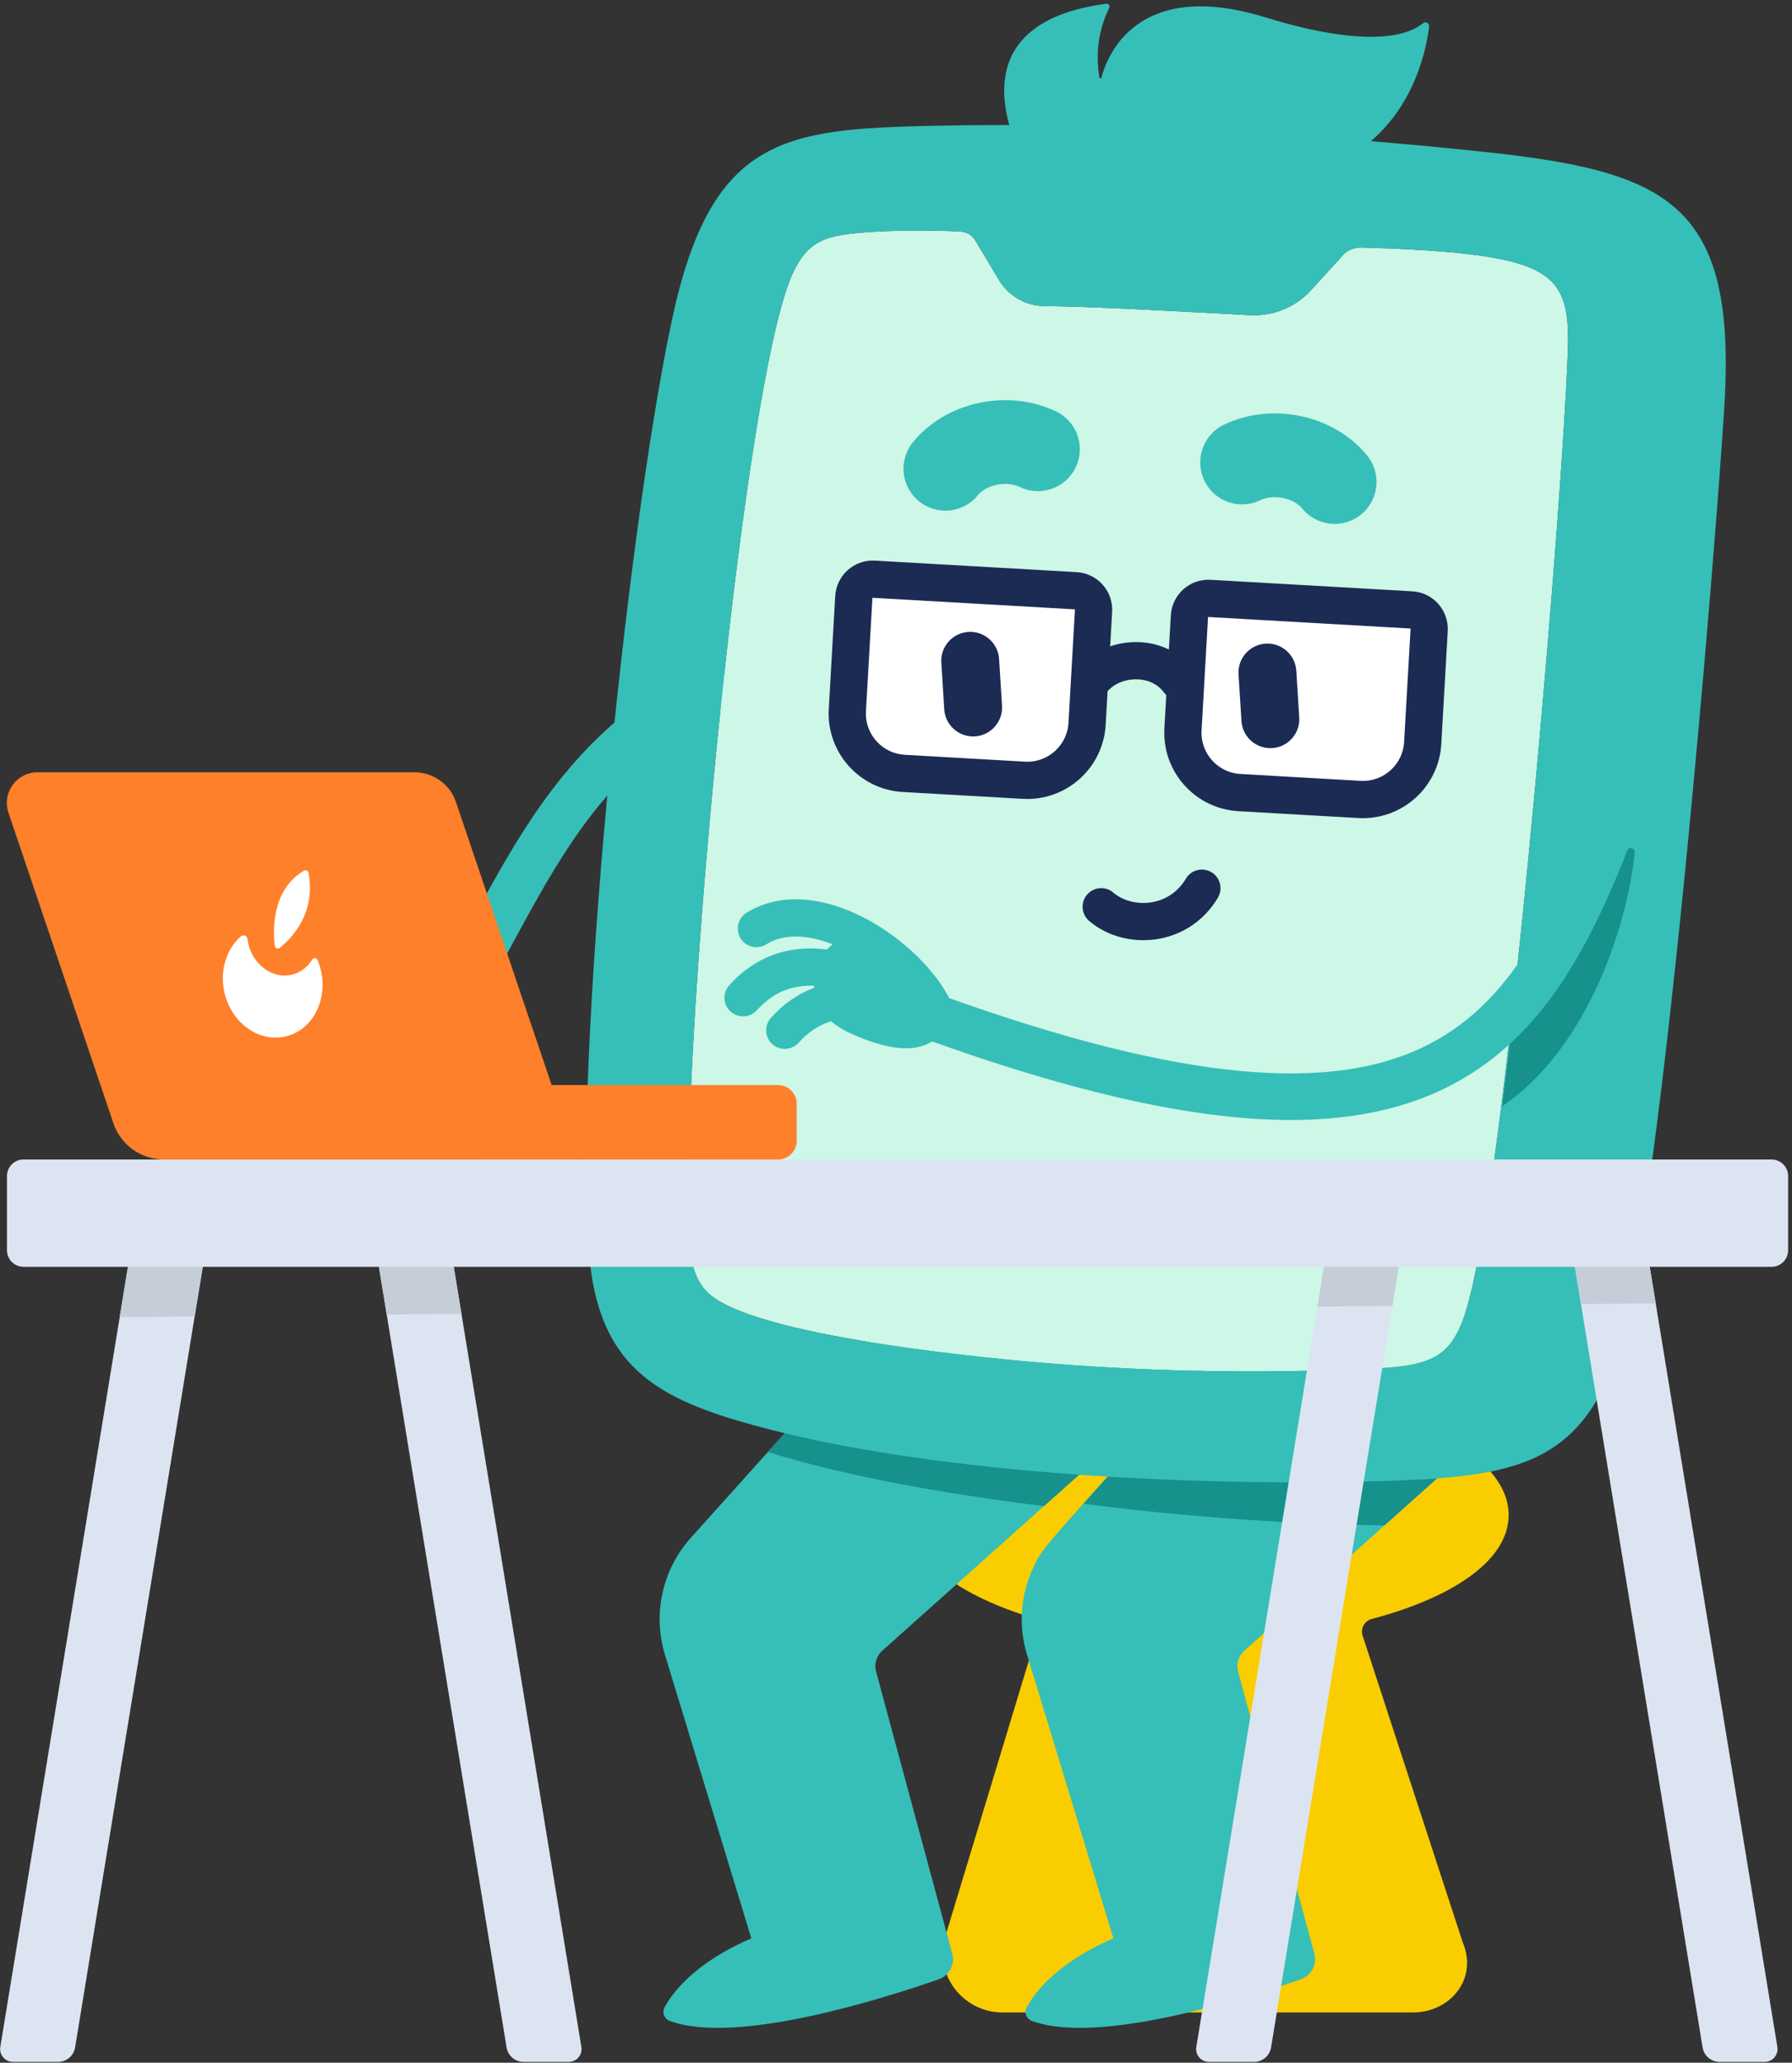
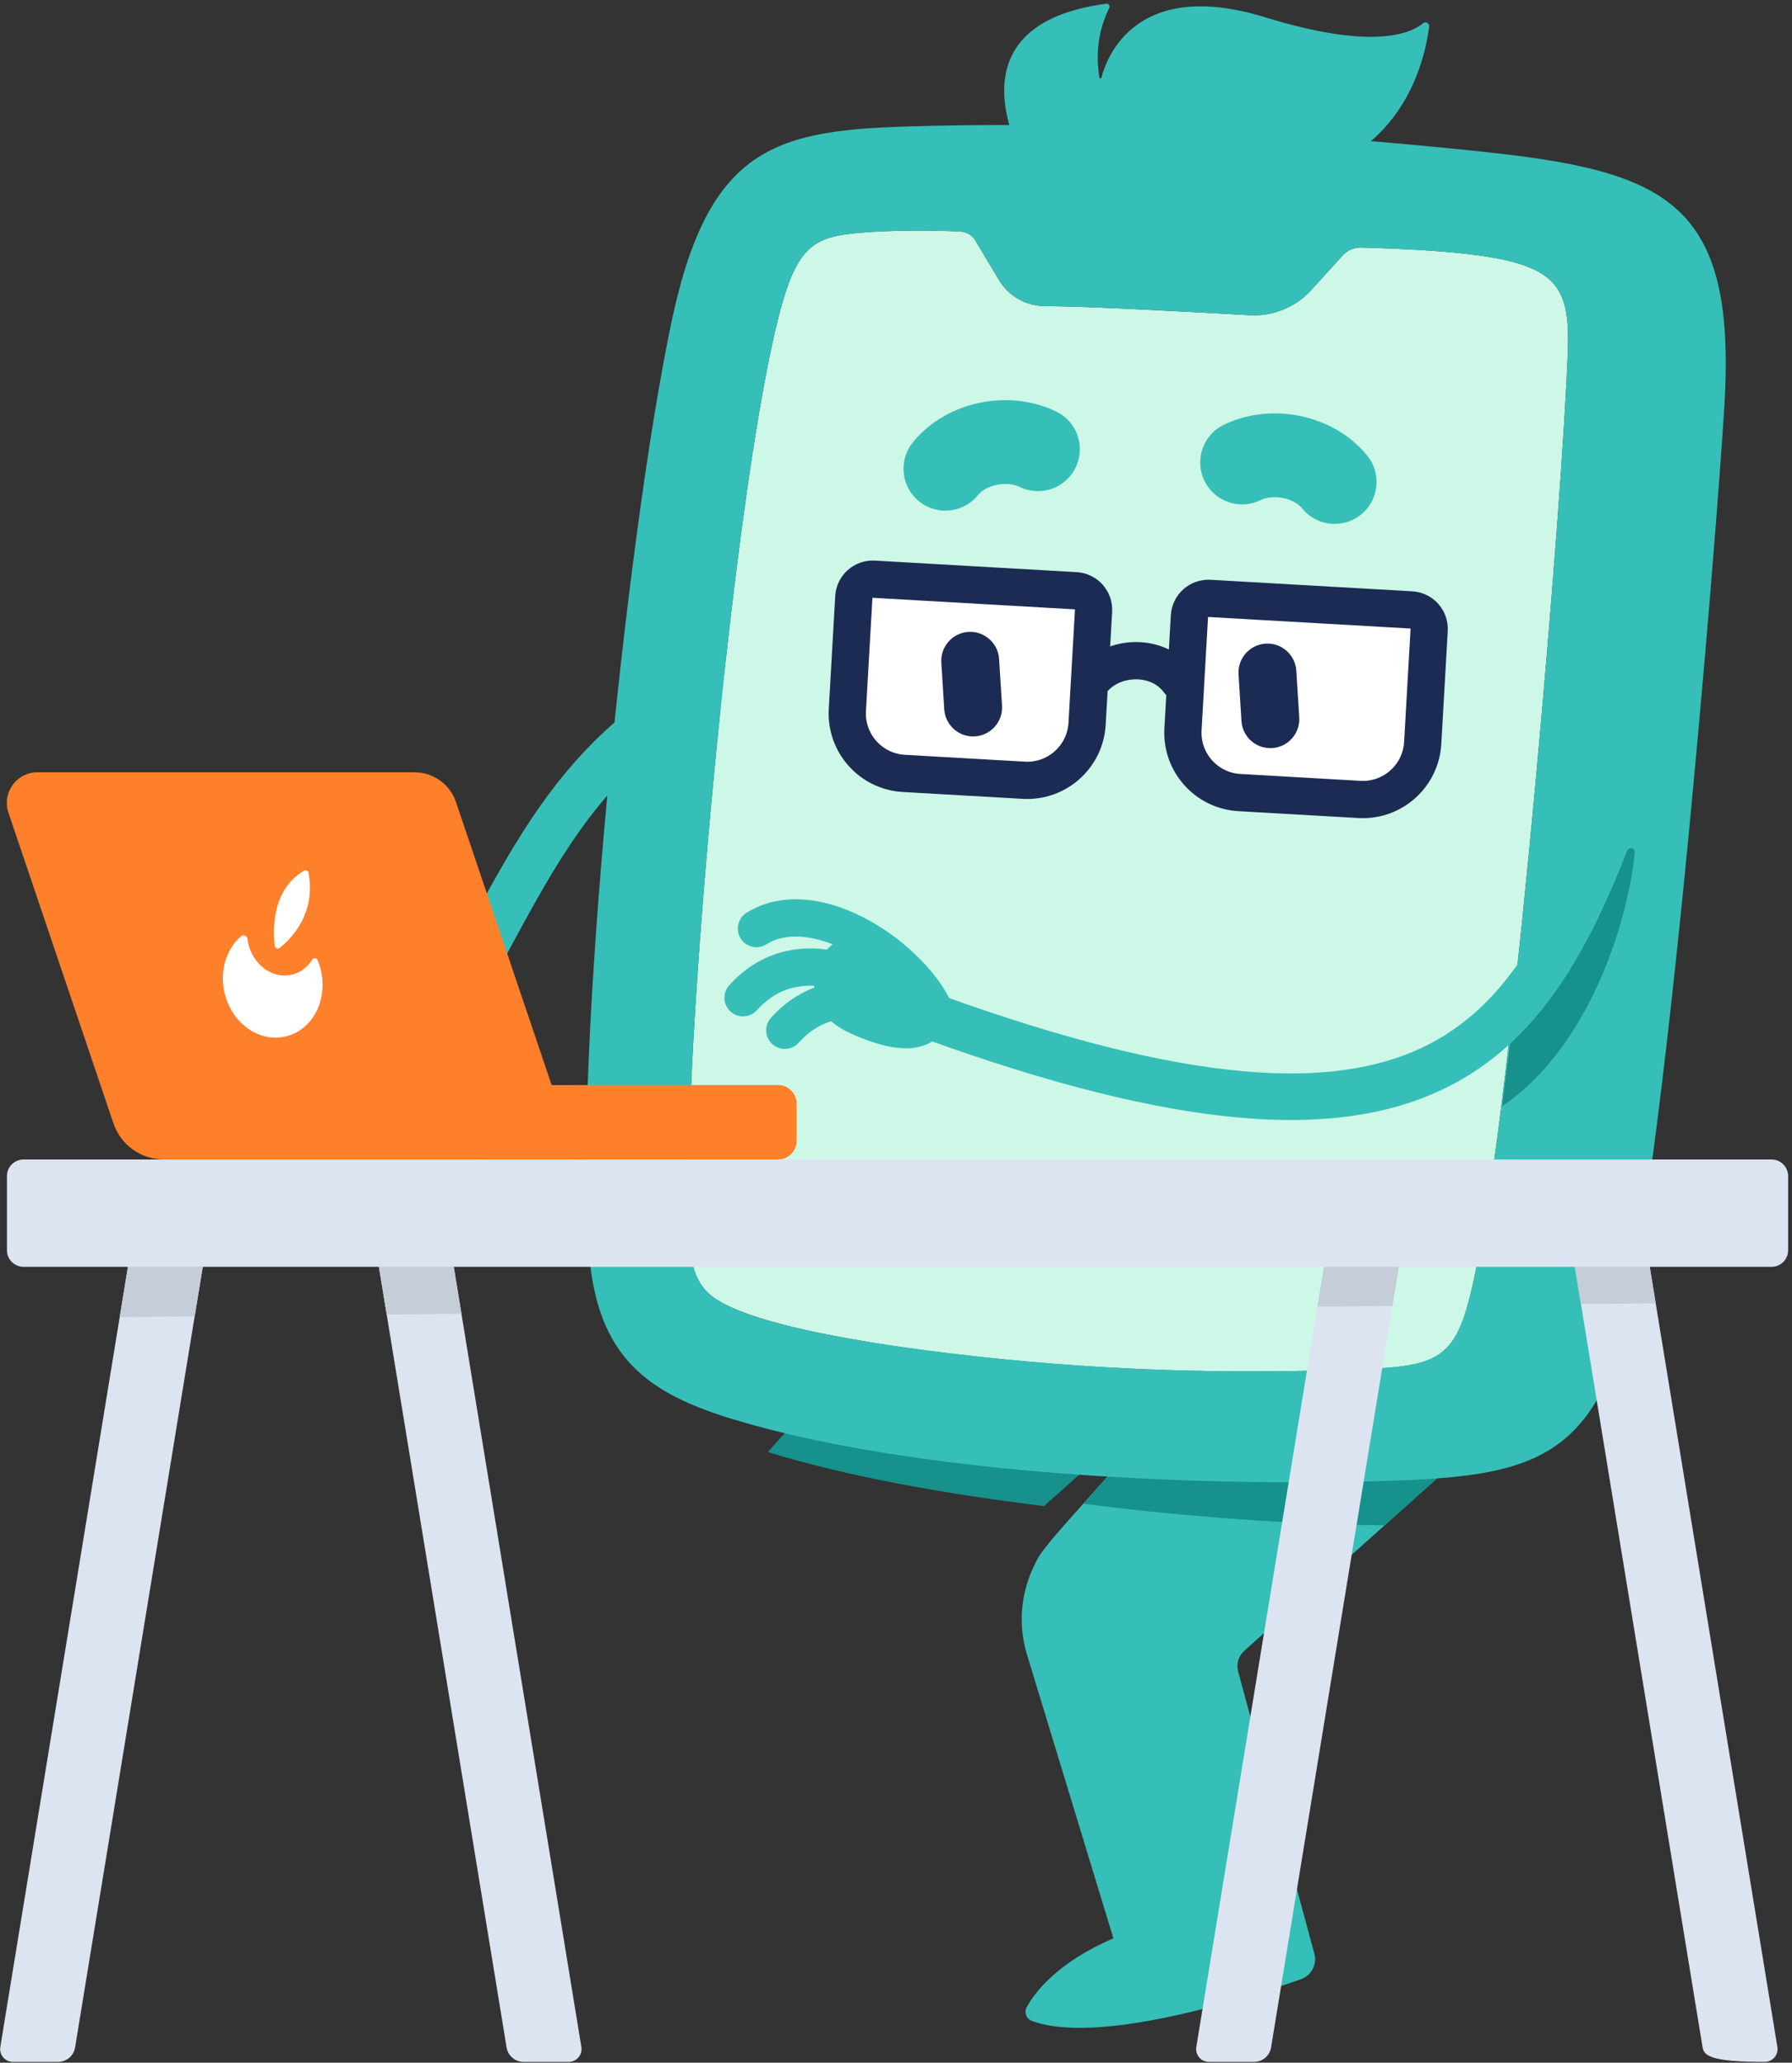
<svg xmlns="http://www.w3.org/2000/svg" width="385" height="443" viewBox="0 0 385 443" fill="none">
  <rect x="0" y="0" width="385" height="443" fill="#333333" stroke="none" />
  <path d="M151.818 148.037C111.177 167.862 106.673 213.733 83.08 231.628" stroke="#36BFB8" stroke-width="10" stroke-linecap="round" stroke-linejoin="round" />
-   <path d="M324.128 325.385C324.128 310.372 295.219 298.201 259.557 298.201C223.896 298.201 194.986 310.372 194.986 325.385C194.986 334.316 205.217 342.239 221.011 347.195C222.476 347.654 223.297 349.207 222.852 350.676L202.664 417.28C201.409 425.109 207.456 432.202 215.384 432.202H303.557C311.545 432.202 317.608 425.008 314.252 417.136L292.751 351.278C292.512 350.547 292.585 349.749 292.953 349.073C293.321 348.396 293.951 347.902 294.695 347.704C313.167 342.793 324.128 334.629 324.128 325.385Z" fill="#FACD00" />
  <path d="M344.178 285.839L267.338 354.519C266.088 355.639 265.578 357.359 266.008 358.979L282.498 420.029C282.828 422.219 281.568 424.349 279.468 425.079C268.608 428.879 236.088 439.379 221.688 434.019C221.118 433.809 220.668 433.359 220.458 432.779C220.248 432.208 220.288 431.569 220.598 431.029C222.378 427.819 227.238 421.418 239.208 416.289L220.648 355.368C218.738 349.118 219.268 342.478 221.968 336.708V336.698C224.242 331.79 222.501 334.408 274.918 276.019L344.178 285.839Z" fill="#36BFB8" />
  <path d="M274.915 276.019L267.545 284.229L232.775 322.949C255.636 325.909 279.036 327.439 297.456 327.589L344.175 285.839L274.915 276.019Z" fill="#16918B" />
-   <path d="M266.387 285.839L189.547 354.519C188.297 355.639 187.777 357.359 188.217 358.979L204.707 420.029C205.037 422.219 203.777 424.349 201.677 425.079C190.807 428.879 158.297 439.379 143.897 434.019C143.327 433.809 142.877 433.359 142.667 432.779C142.457 432.208 142.497 431.569 142.807 431.029C144.587 427.819 149.447 421.418 161.417 416.289L142.857 355.368C140.187 346.609 142.297 337.099 148.407 330.279L197.127 276.019L266.387 285.839Z" fill="#36BFB8" />
  <path d="M255.057 284.229L197.126 276.019L165.537 311.198L164.967 311.839C181.507 316.978 202.807 320.839 224.307 323.458L266.387 285.839L255.057 284.229Z" fill="#16918B" />
  <path d="M294.594 293.959C271.854 294.919 249.824 294.719 226.314 292.869C213.174 291.859 160.964 287.019 151.834 277.389C147.234 272.539 148.174 265.469 148.024 252.879C147.614 213.709 159.704 82.789 170.154 59.079C170.194 58.989 170.234 58.899 170.274 58.809C173.454 51.759 177.444 50.679 184.344 50.029C191.084 49.399 200.164 49.409 206.234 49.719C207.544 49.789 208.774 50.389 209.453 51.499L214.664 60.189C216.714 63.599 220.384 65.689 224.353 65.729C234.464 65.819 251.154 66.749 268.493 67.689C273.493 67.969 278.374 65.969 281.743 62.249L288.524 54.789C289.554 53.649 291.054 53.119 292.594 53.159C301.324 53.419 314.033 53.919 322.544 55.679C335.324 58.319 337.274 63.449 336.834 75.609C335.664 108.119 325.584 227.589 318.194 267.069C313.824 290.359 312.044 293.119 294.594 293.959Z" fill="#CDF7E6" />
  <path d="M318.124 32.539C280.603 28.579 238.504 26.199 200.783 27.009C168.423 27.719 152.743 29.259 144.323 68.889C134.403 115.559 123.013 229.539 126.593 269.639C128.564 291.719 139.233 299.309 157.863 304.919C196.603 316.569 256.143 319.289 296.573 318.089C318.613 317.439 331.923 315.799 340.693 304.249C342.573 301.789 344.233 298.859 345.743 295.399C345.973 294.869 346.203 294.329 346.423 293.769C356.512 268.558 368.883 113.991 370.484 86.969C373.073 43.389 358.183 36.759 318.124 32.539ZM294.593 293.959C271.853 294.919 249.823 294.719 226.314 292.869C213.173 291.859 160.963 287.019 151.834 277.389C147.233 272.539 148.173 265.469 148.023 252.879C147.613 213.709 159.703 82.789 170.153 59.079C170.193 58.989 170.233 58.899 170.273 58.809C173.453 51.759 177.443 50.679 184.343 50.029C191.083 49.399 200.164 49.409 206.233 49.719C207.543 49.789 208.773 50.389 209.453 51.499L214.663 60.189C216.713 63.599 220.383 65.689 224.353 65.729C234.463 65.819 251.153 66.749 268.493 67.689C273.493 67.969 278.373 65.969 281.743 62.249L288.523 54.789C289.553 53.649 291.053 53.119 292.593 53.159C301.323 53.419 314.033 53.919 322.543 55.679C335.323 58.319 337.273 63.449 336.833 75.609C335.663 108.119 325.583 227.589 318.193 267.069C313.823 290.359 312.044 293.119 294.593 293.959Z" fill="#36BFB8" />
  <path d="M221.106 36.716C221.106 36.716 201.353 5.59 237.676 0.802C237.9 0.773 238.122 0.868 238.255 1.051C238.388 1.235 238.409 1.476 238.311 1.68C235.744 7.007 235.46 11.912 236.187 16.63C236.204 16.737 236.293 16.817 236.4 16.823C236.508 16.828 236.605 16.758 236.632 16.654C237.845 12.054 244.254 -4.767 271.826 3.717C294.356 10.649 302.756 7.444 305.736 4.992C305.991 4.783 306.347 4.75 306.636 4.909C306.924 5.068 307.087 5.387 307.045 5.714C306.078 13.385 300.98 35.526 274.271 38.549C241.883 42.216 221.106 36.716 221.106 36.716Z" fill="#36BFB8" />
-   <path d="M236.588 194.738C242.376 199.705 253.206 199.21 258.217 190.749" stroke="#1C2B54" stroke-width="8" stroke-linecap="round" stroke-linejoin="round" />
  <path d="M266.861 99.322C273.496 96.142 282.325 98.061 286.742 103.514" stroke="#36BFB8" stroke-width="18" stroke-miterlimit="10" stroke-linecap="round" />
  <path d="M222.992 96.477C216.357 93.296 207.528 95.215 203.111 100.668" stroke="#36BFB8" stroke-width="18" stroke-miterlimit="10" stroke-linecap="round" />
  <path d="M219.957 167.57L194.178 166.098C187.074 165.692 181.645 159.604 182.051 152.501L183.437 128.238C183.565 125.986 185.495 124.265 187.747 124.393L231.095 126.87C233.347 126.999 235.068 128.928 234.94 131.18L233.553 155.443C233.148 162.547 227.06 167.976 219.957 167.57Z" fill="white" stroke="#1C2B54" stroke-width="8" stroke-linecap="round" stroke-linejoin="round" />
  <path d="M292.062 171.69L266.283 170.217C259.18 169.811 253.75 163.724 254.156 156.62L255.542 132.357C255.671 130.105 257.601 128.384 259.853 128.513L303.201 130.989C305.453 131.118 307.174 133.048 307.045 135.299L305.659 159.563C305.253 166.666 299.166 172.095 292.062 171.69Z" fill="white" stroke="#1C2B54" stroke-width="8" stroke-linecap="round" stroke-linejoin="round" />
  <path d="M235.412 145.324C239.975 140.684 249.013 140.49 253.286 146.345L235.412 145.324Z" fill="white" />
  <path d="M235.412 145.324C239.975 140.684 249.013 140.49 253.286 146.345" stroke="#1C2B54" stroke-width="8" stroke-linecap="round" stroke-linejoin="round" />
  <path d="M271.907 138.227L271.907 138.227C268.48 138.443 265.876 141.396 266.091 144.823L266.721 154.848C266.937 158.275 269.89 160.879 273.317 160.663L273.317 160.663C276.745 160.448 279.348 157.495 279.133 154.067L278.503 144.043C278.287 140.615 275.334 138.012 271.907 138.227Z" fill="#1C2B54" />
  <path d="M208.051 135.712L208.051 135.712C204.624 135.928 202.02 138.881 202.236 142.308L202.866 152.333C203.081 155.76 206.034 158.364 209.462 158.148L209.462 158.148C212.889 157.933 215.493 154.98 215.277 151.553L214.647 141.528C214.432 138.101 211.479 135.497 208.051 135.712Z" fill="#1C2B54" />
  <path d="M122.187 442.82H112.491C110.676 442.82 109.128 441.506 108.836 439.711L83.08 282.315L80.01 263.548L95.672 260.983L99.139 282.156L124.905 439.621C125.178 441.298 123.883 442.82 122.187 442.82Z" fill="#DCE4F1" />
  <path d="M44.961 263.548L41.821 282.722L16.135 439.71C15.842 441.506 14.295 442.82 12.48 442.82H2.784C1.087 442.82 -0.207 441.298 0.066 439.621L25.717 282.88L29.298 260.983L44.961 263.548Z" fill="#DCE4F1" />
-   <path d="M379.136 442.82H369.445C367.63 442.82 366.082 441.506 365.79 439.71L339.662 280.058L336.959 263.547L352.622 260.983L355.717 279.904L381.859 439.621C382.132 441.298 380.837 442.82 379.136 442.82Z" fill="#DCE4F1" />
+   <path d="M379.136 442.82C367.63 442.82 366.082 441.506 365.79 439.71L339.662 280.058L336.959 263.547L352.622 260.983L355.717 279.904L381.859 439.621C382.132 441.298 380.837 442.82 379.136 442.82Z" fill="#DCE4F1" />
  <path d="M301.915 263.548L299.148 280.46L273.084 439.711C272.792 441.506 271.244 442.82 269.429 442.82H259.738C258.037 442.82 256.742 441.298 257.02 439.621L283.039 280.619L286.252 260.983L301.915 263.548Z" fill="#DCE4F1" />
  <path d="M29.298 260.983L44.96 263.548L41.821 282.722L25.717 282.88L29.298 260.983Z" fill="#C5CDD8" />
  <path d="M95.672 260.983L99.139 282.156L83.08 282.315L80.01 263.548L95.672 260.983Z" fill="#C5CDD8" />
  <path d="M286.251 260.983L301.914 263.548L299.146 280.46L283.037 280.619L286.251 260.983Z" fill="#C5CDD8" />
  <path d="M355.717 279.905L339.662 280.058L336.959 263.548L352.622 260.983L355.717 279.905Z" fill="#C5CDD8" />
  <path d="M380.599 249.013H5.063C3.092 249.013 1.494 250.611 1.494 252.582V268.501C1.494 270.472 3.092 272.07 5.063 272.07H380.599C382.571 272.07 384.169 270.472 384.169 268.501V252.582C384.169 250.611 382.571 249.013 380.599 249.013Z" fill="#DCE4F1" />
  <path d="M104.123 233.033H167.156C169.368 233.033 171.165 234.829 171.165 237.042V245.002C171.165 247.214 169.368 249.01 167.156 249.01H104.123V233.033Z" fill="#FF802A" />
  <path d="M123.918 249.01H35.179C30.288 249.01 25.941 245.892 24.375 241.259L1.815 174.541C0.372 170.28 3.541 165.861 8.04 165.861H89.056C93.088 165.861 96.669 168.43 97.964 172.249L123.918 249.01Z" fill="#FF802A" />
  <path d="M63.012 222.043C57.622 224.428 51.274 221.335 48.831 215.133C46.79 209.948 48.122 204.23 51.76 201.097C51.993 200.896 52.317 200.837 52.606 200.944C52.896 201.05 53.105 201.304 53.153 201.608L53.206 201.946C53.315 202.642 53.502 203.34 53.77 204.025C55.508 208.438 60.028 210.639 63.862 208.942C65.216 208.339 66.306 207.332 67.071 206.084C67.197 205.877 67.429 205.759 67.671 205.777C67.912 205.795 68.123 205.947 68.218 206.17C70.827 212.325 68.588 219.572 63.012 222.043Z" fill="white" />
  <path d="M60.077 203.576C59.894 203.72 59.647 203.754 59.432 203.665C59.216 203.576 59.066 203.378 59.037 203.146C58.654 200.084 58.224 191.167 65.316 186.987C65.498 186.88 65.72 186.868 65.912 186.956C66.104 187.043 66.242 187.219 66.28 187.426C67.952 196.414 62.315 201.823 60.077 203.576Z" fill="white" />
  <path d="M322.725 237.589C323.285 233.339 323.845 228.829 324.404 224.138C336.162 213.303 343.479 198.214 349.571 182.703C349.727 182.306 350.152 182.084 350.568 182.184C350.983 182.284 351.261 182.675 351.219 183.1C349.707 198.251 341.299 225.014 322.725 237.589Z" fill="#16918B" />
  <path d="M347.412 174.347C327.968 226.388 306.086 257.821 195.318 216.538" stroke="#36BFB8" stroke-width="10" stroke-linecap="round" stroke-linejoin="round" />
  <path d="M184.807 218.483C180.813 216.722 179.225 214.664 178.981 212.42C178.444 207.484 182.285 201.854 190.672 206.331C194.657 208.458 201.869 214.8 199.452 218.891C197.165 222.761 190.463 220.977 184.807 218.483Z" fill="#36BFB8" stroke="#36BFB8" stroke-width="8" stroke-linecap="round" stroke-linejoin="round" />
  <path d="M190.835 216.128C190.835 216.128 178.203 210.553 168.607 221.266" stroke="#36BFB8" stroke-width="8" stroke-linecap="round" stroke-linejoin="round" />
  <path d="M181.866 209.141C181.866 209.141 169.234 203.566 159.639 214.28" stroke="#36BFB8" stroke-width="8" stroke-linecap="round" stroke-linejoin="round" />
  <path d="M200.105 215.681C193.841 204.396 174.628 191.894 162.514 199.423" stroke="#36BFB8" stroke-width="8" stroke-linecap="round" stroke-linejoin="round" />
</svg>